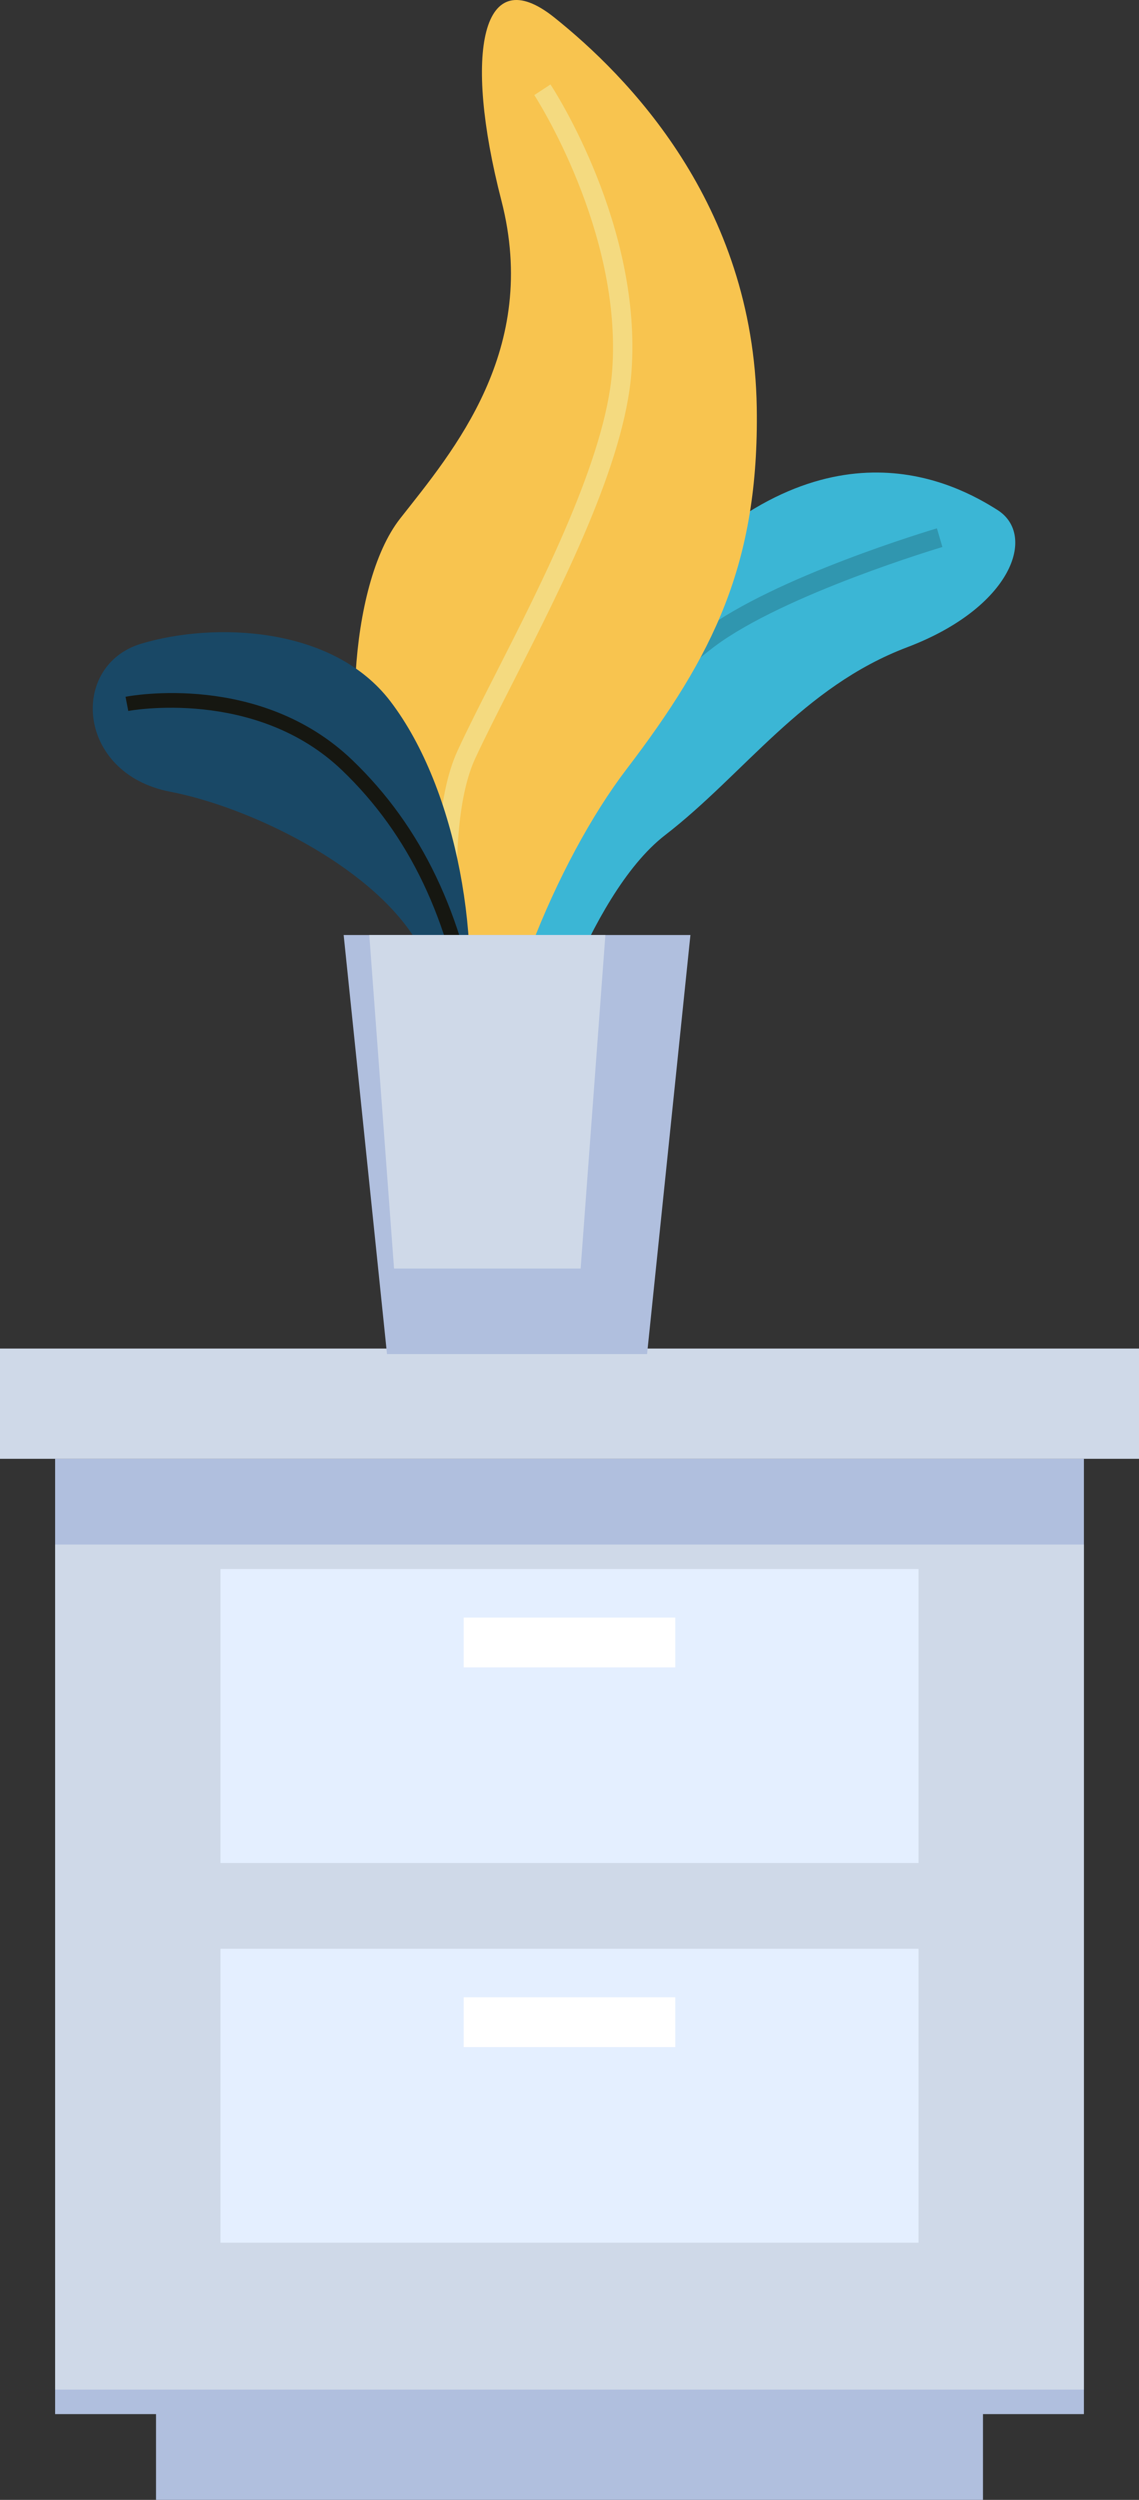
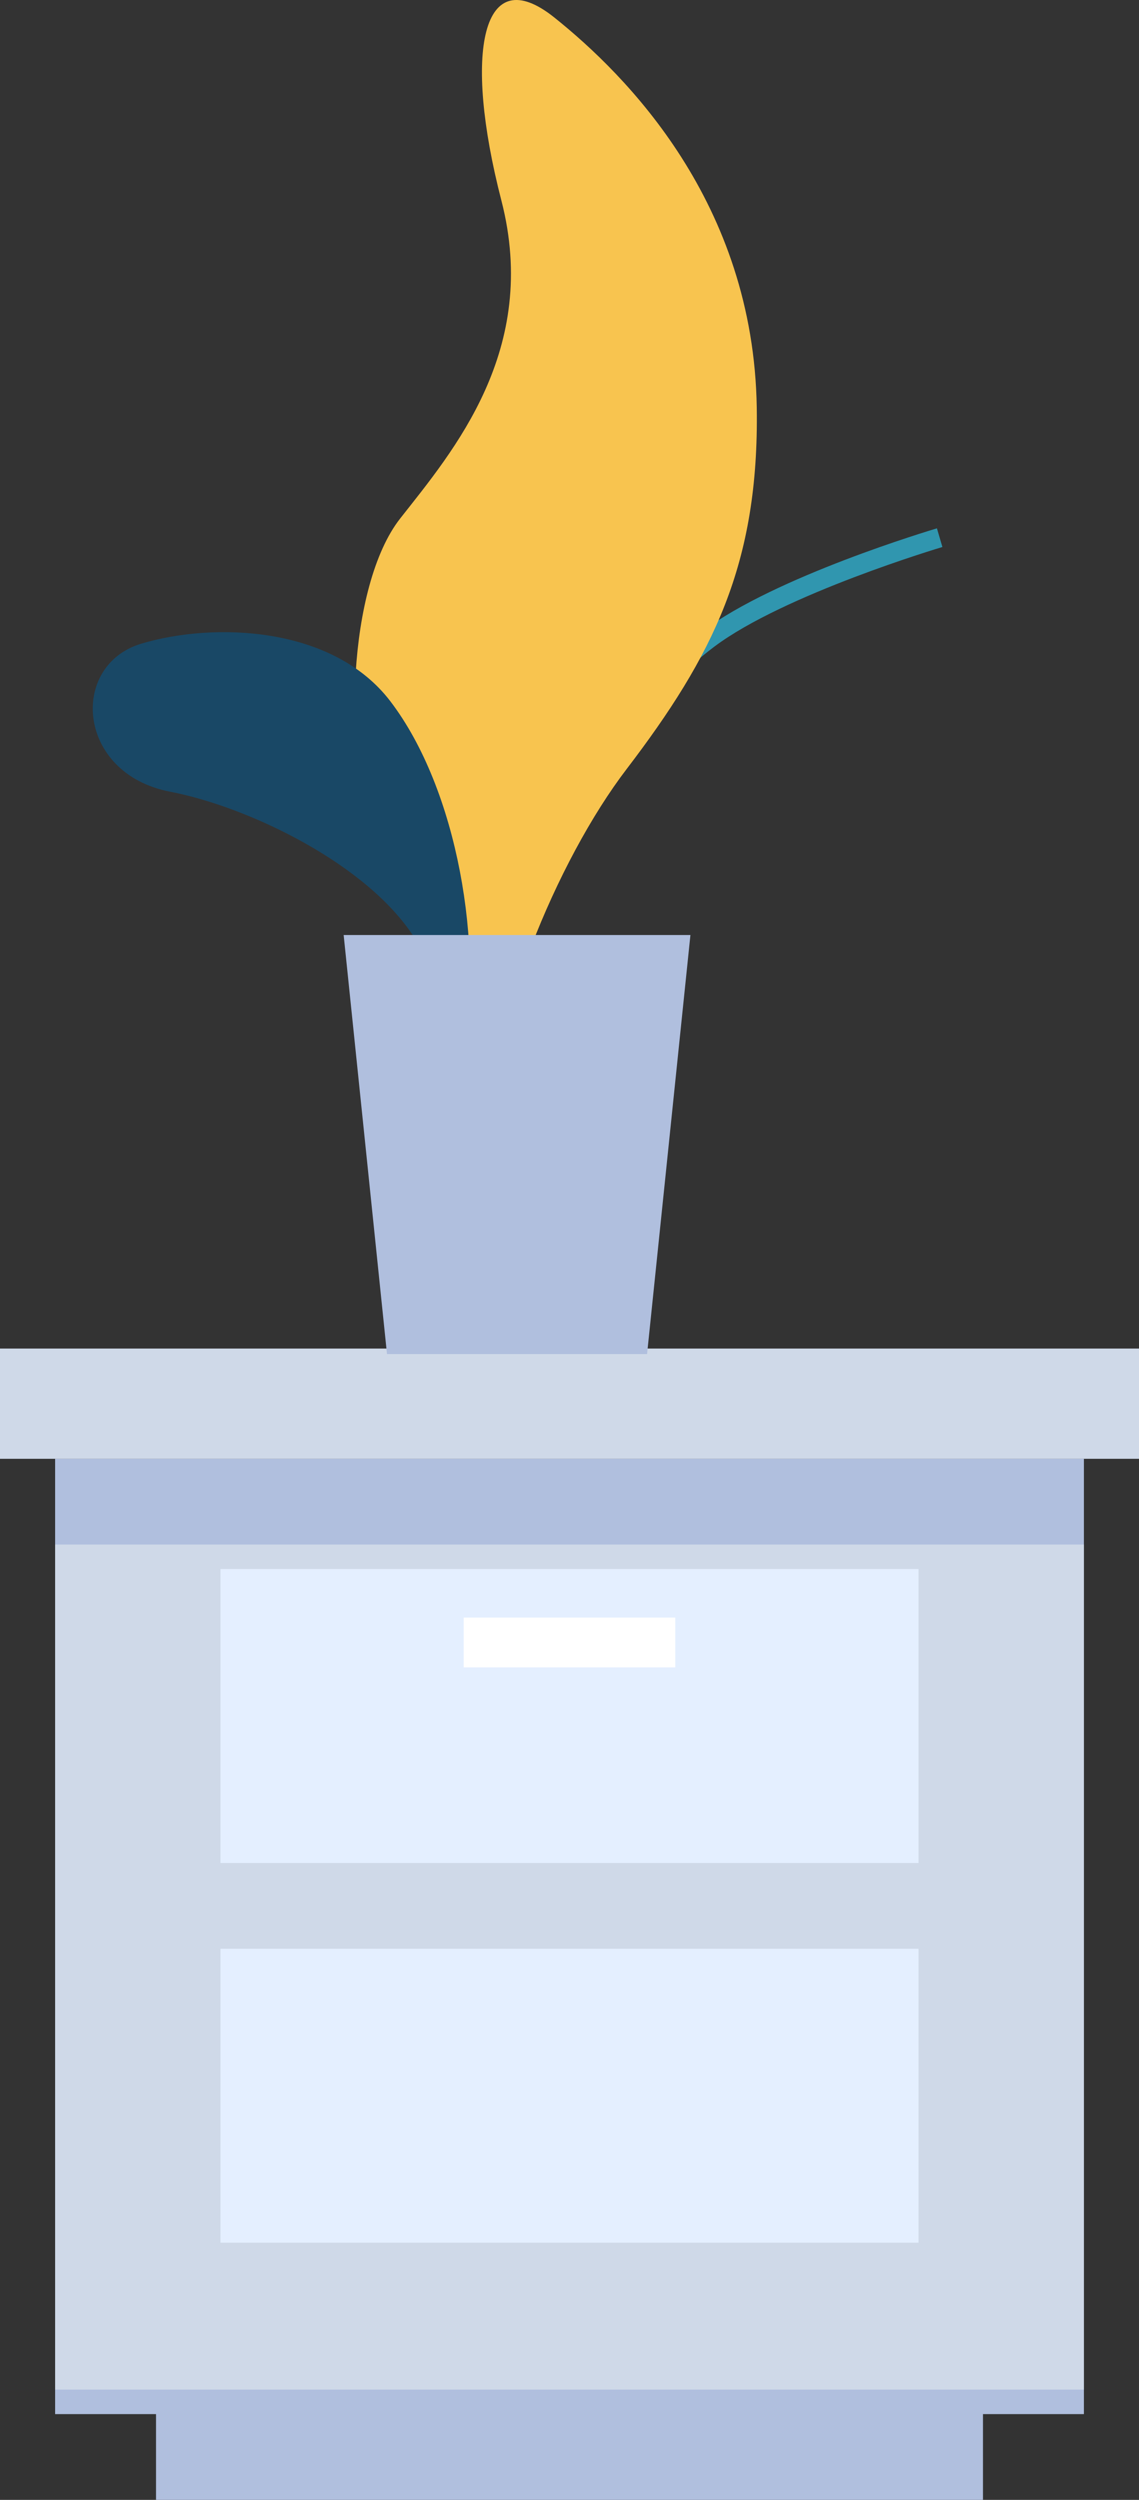
<svg xmlns="http://www.w3.org/2000/svg" viewBox="0 0 365.74 802.69">
  <rect x="0" y="0" width="365.74" height="802.69" fill="#333333" stroke="none" />
  <defs>
    <style>.cls-1{fill:#b0bfde;}.cls-2{fill:#cfd9e8;}.cls-3{fill:#e4efff;}.cls-4{fill:#fff;}.cls-5{fill:#3bb6d5;}.cls-6{fill:#3096af;}.cls-7{fill:#f8c44f;}.cls-8{fill:#f4da80;}.cls-9{fill:#194866;}.cls-10{fill:#161711;}</style>
  </defs>
  <title>цветок</title>
  <g id="Слой_2" data-name="Слой 2">
    <g id="dizajn">
      <rect class="cls-1" x="50.1" y="767.28" width="265.54" height="35.41" />
      <rect class="cls-1" x="17.7" y="468.4" width="330.35" height="306.75" />
      <rect class="cls-2" x="17.7" y="495.93" width="330.35" height="271.35" />
      <rect class="cls-3" x="70.79" y="503.8" width="224.16" height="94.39" />
      <rect class="cls-4" x="148.89" y="519.4" width="67.95" height="15.98" />
      <rect class="cls-3" x="70.79" y="625.72" width="224.16" height="94.38" />
-       <rect class="cls-4" x="148.89" y="641.32" width="67.95" height="15.98" />
      <rect class="cls-2" y="433.01" width="365.74" height="35.4" />
-       <path class="cls-5" d="M171.82,345.85s16.24-58,41.76-77.71,44.08-47.56,77.71-60.31,41.76-36,29-44.08-54.51-31.32-105.55,22-63.79,95.11-62.63,145S169.5,374.85,171.82,345.85Z" />
      <path class="cls-6" d="M162.17,318.94l-6.2-.3c2.43-50,48-99.74,69.67-116,23.37-17.53,73.1-32.35,75.21-33l1.76,6c-.51.15-50.77,15.13-73.25,32C208.44,223.3,164.49,271.16,162.17,318.94Z" />
      <path class="cls-7" d="M157.9,364.41S131.61,290.18,120.78,267s-9.27-78.89,7.74-100.54S173.37,112.33,161,64.39s-6.19-77.33,17-58.77S242,65.1,243,130.89c.78,50.26-14.05,79.68-41.75,116C178.78,276.26,156.36,330.39,157.9,364.41Z" />
-       <path class="cls-8" d="M146.74,347.21c-.58-3.07-14-75.57.23-106.27,3.22-7,7.53-15.45,12.09-24.41C174,187.17,194.47,147,196.57,119.06c3.35-44.82-24.74-88.1-25-88.53l5.19-3.41c1.21,1.83,29.54,45.5,26,92.41-2.19,29.13-22.14,68.32-38.17,99.82-4.53,8.9-8.81,17.32-12,24.19-13.36,28.93.09,101.79.23,102.52Z" />
      <path class="cls-9" d="M54.67,254.22c-30.15-5.79-32.48-40.6-9.28-47.55s61.48-5.79,80,18.56c21.51,28.23,30.16,78.86,23.19,114.83s0-13.93-15.07-38.28S79.55,259,54.67,254.22Z" />
-       <path class="cls-10" d="M149.81,331.13c-5.36-35.71-18.42-63.1-39.91-83.74-27.81-26.7-68.3-19.19-68.71-19.11l-.88-4.55c1.75-.35,43.27-8,72.81,20.32,22.25,21.37,35.76,49.63,41.28,86.39Z" />
      <polygon class="cls-1" points="207.78 434.78 124.27 434.78 110.35 300.23 221.7 300.23 207.78 434.78" />
-       <polygon class="cls-2" points="118.58 300.23 126.53 407.33 186.45 407.33 194.39 300.23 118.58 300.23" />
    </g>
  </g>
</svg>